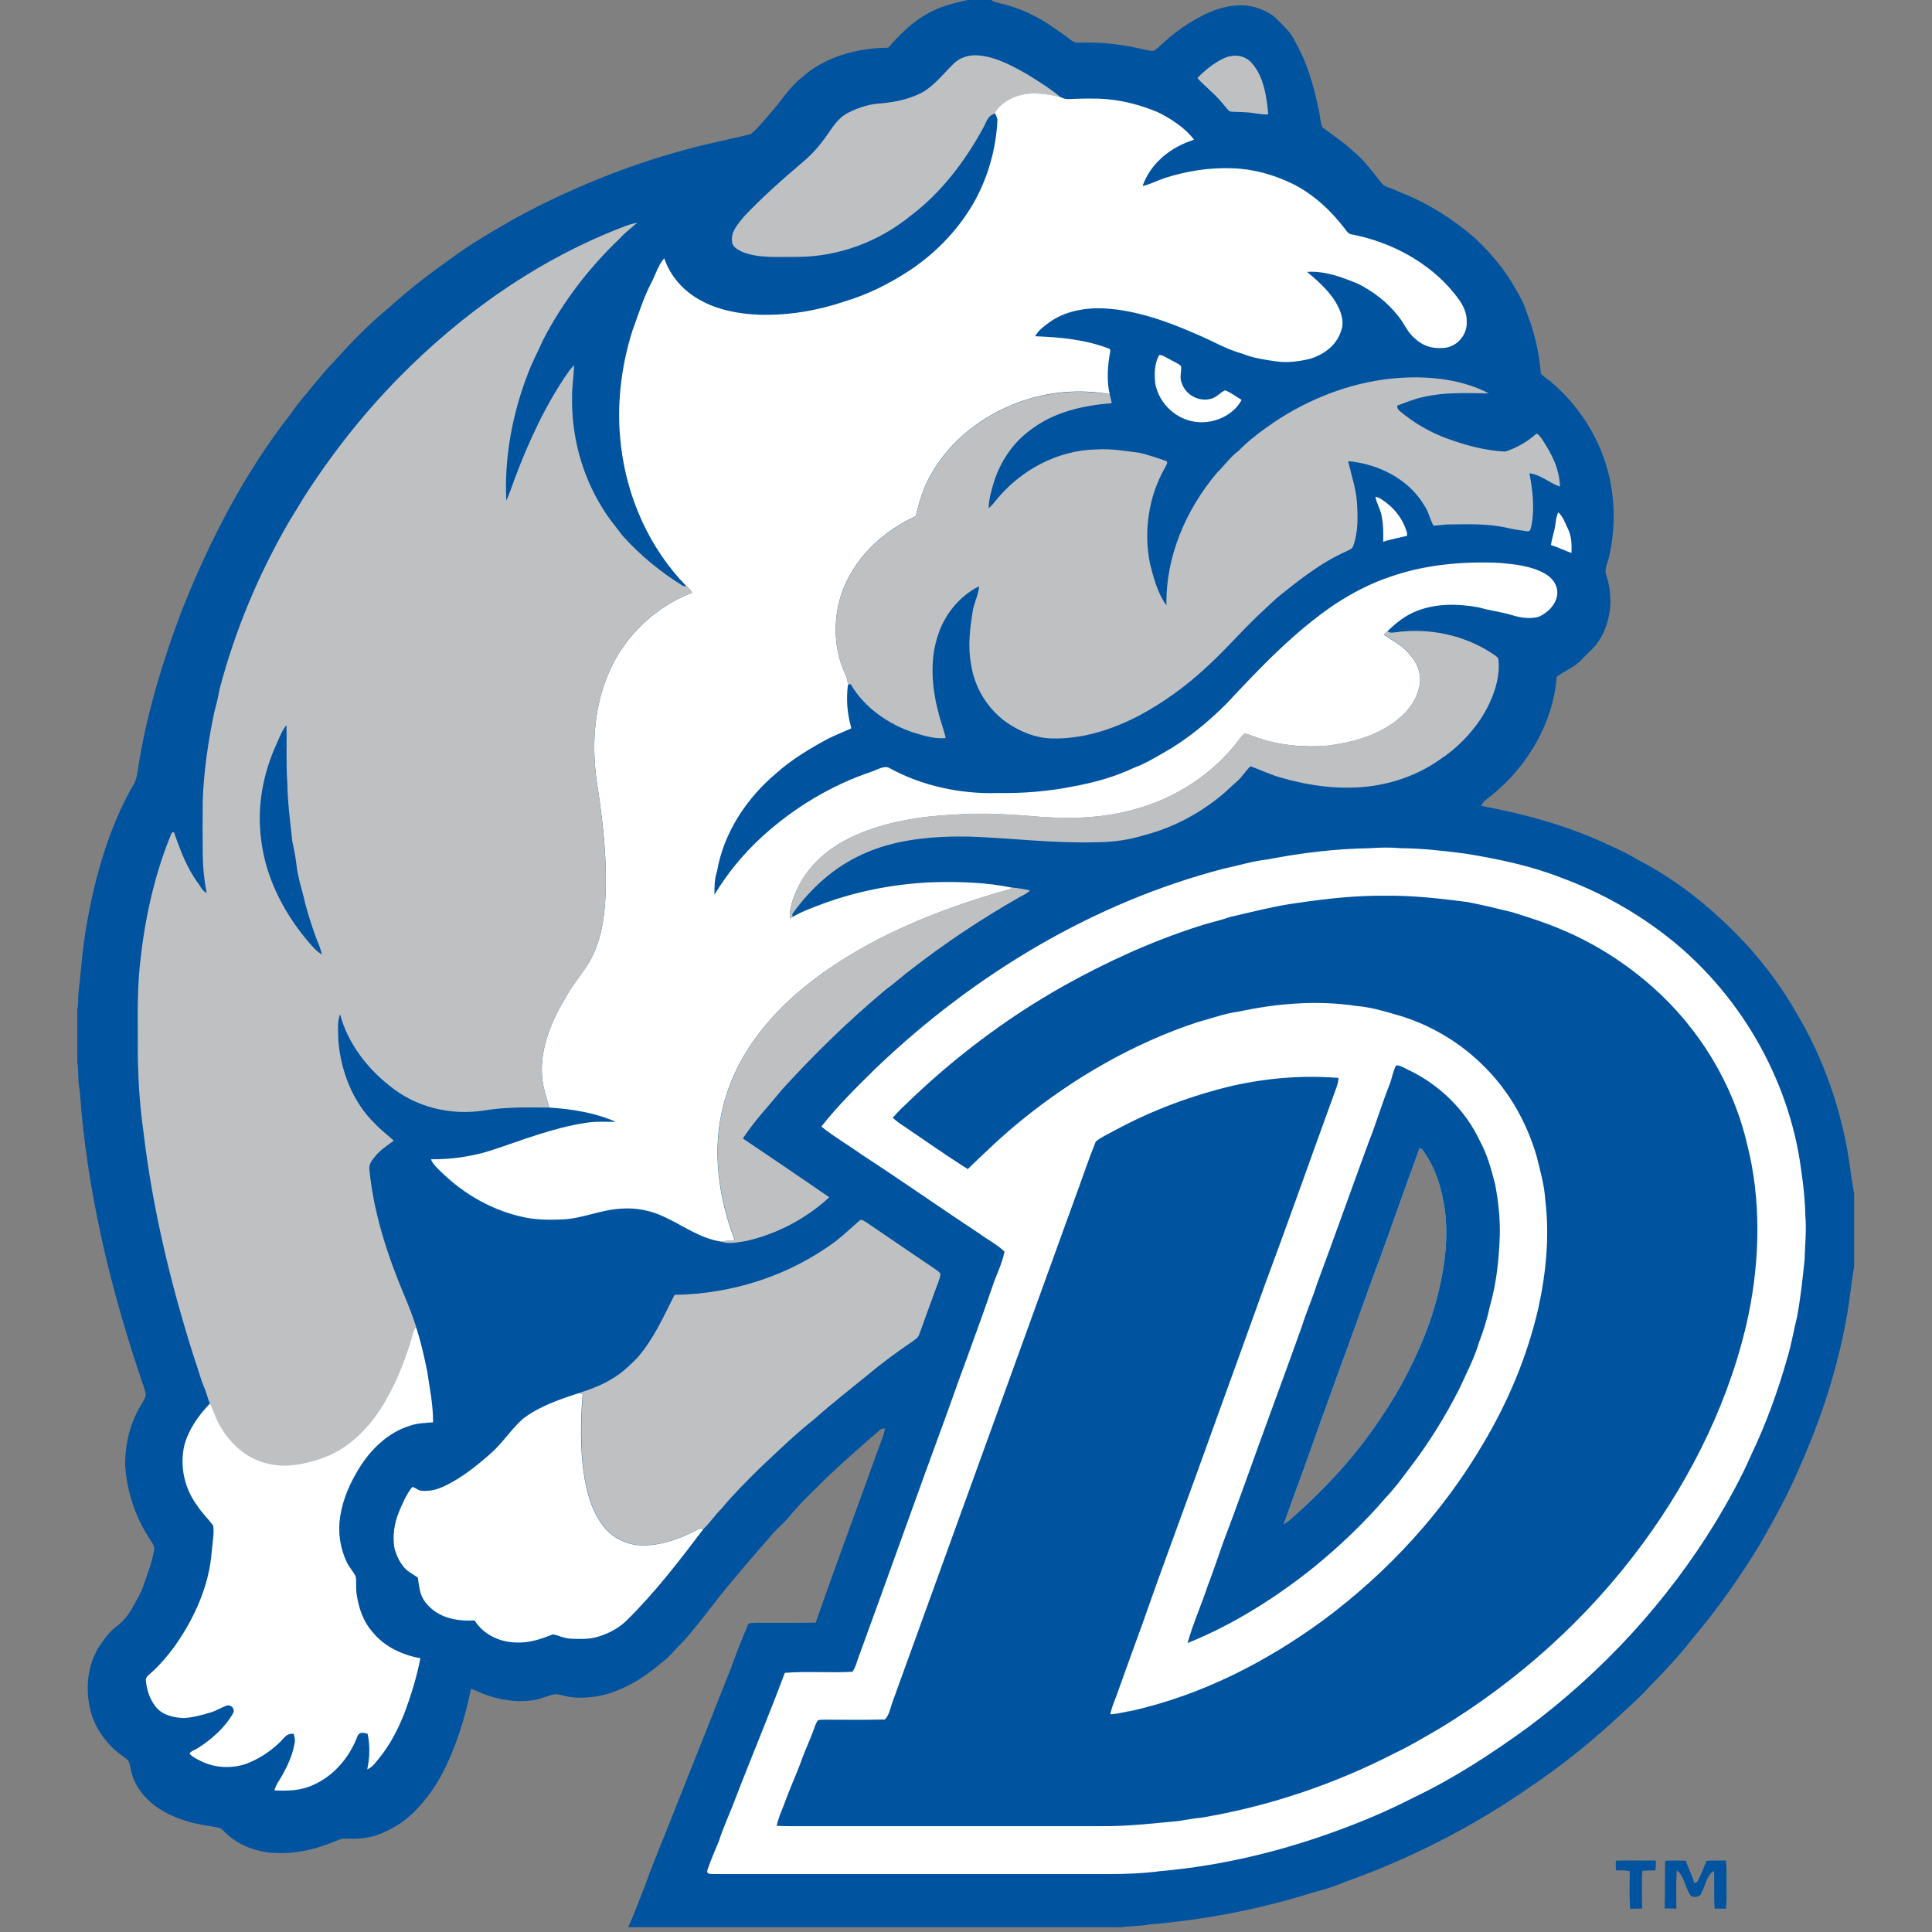
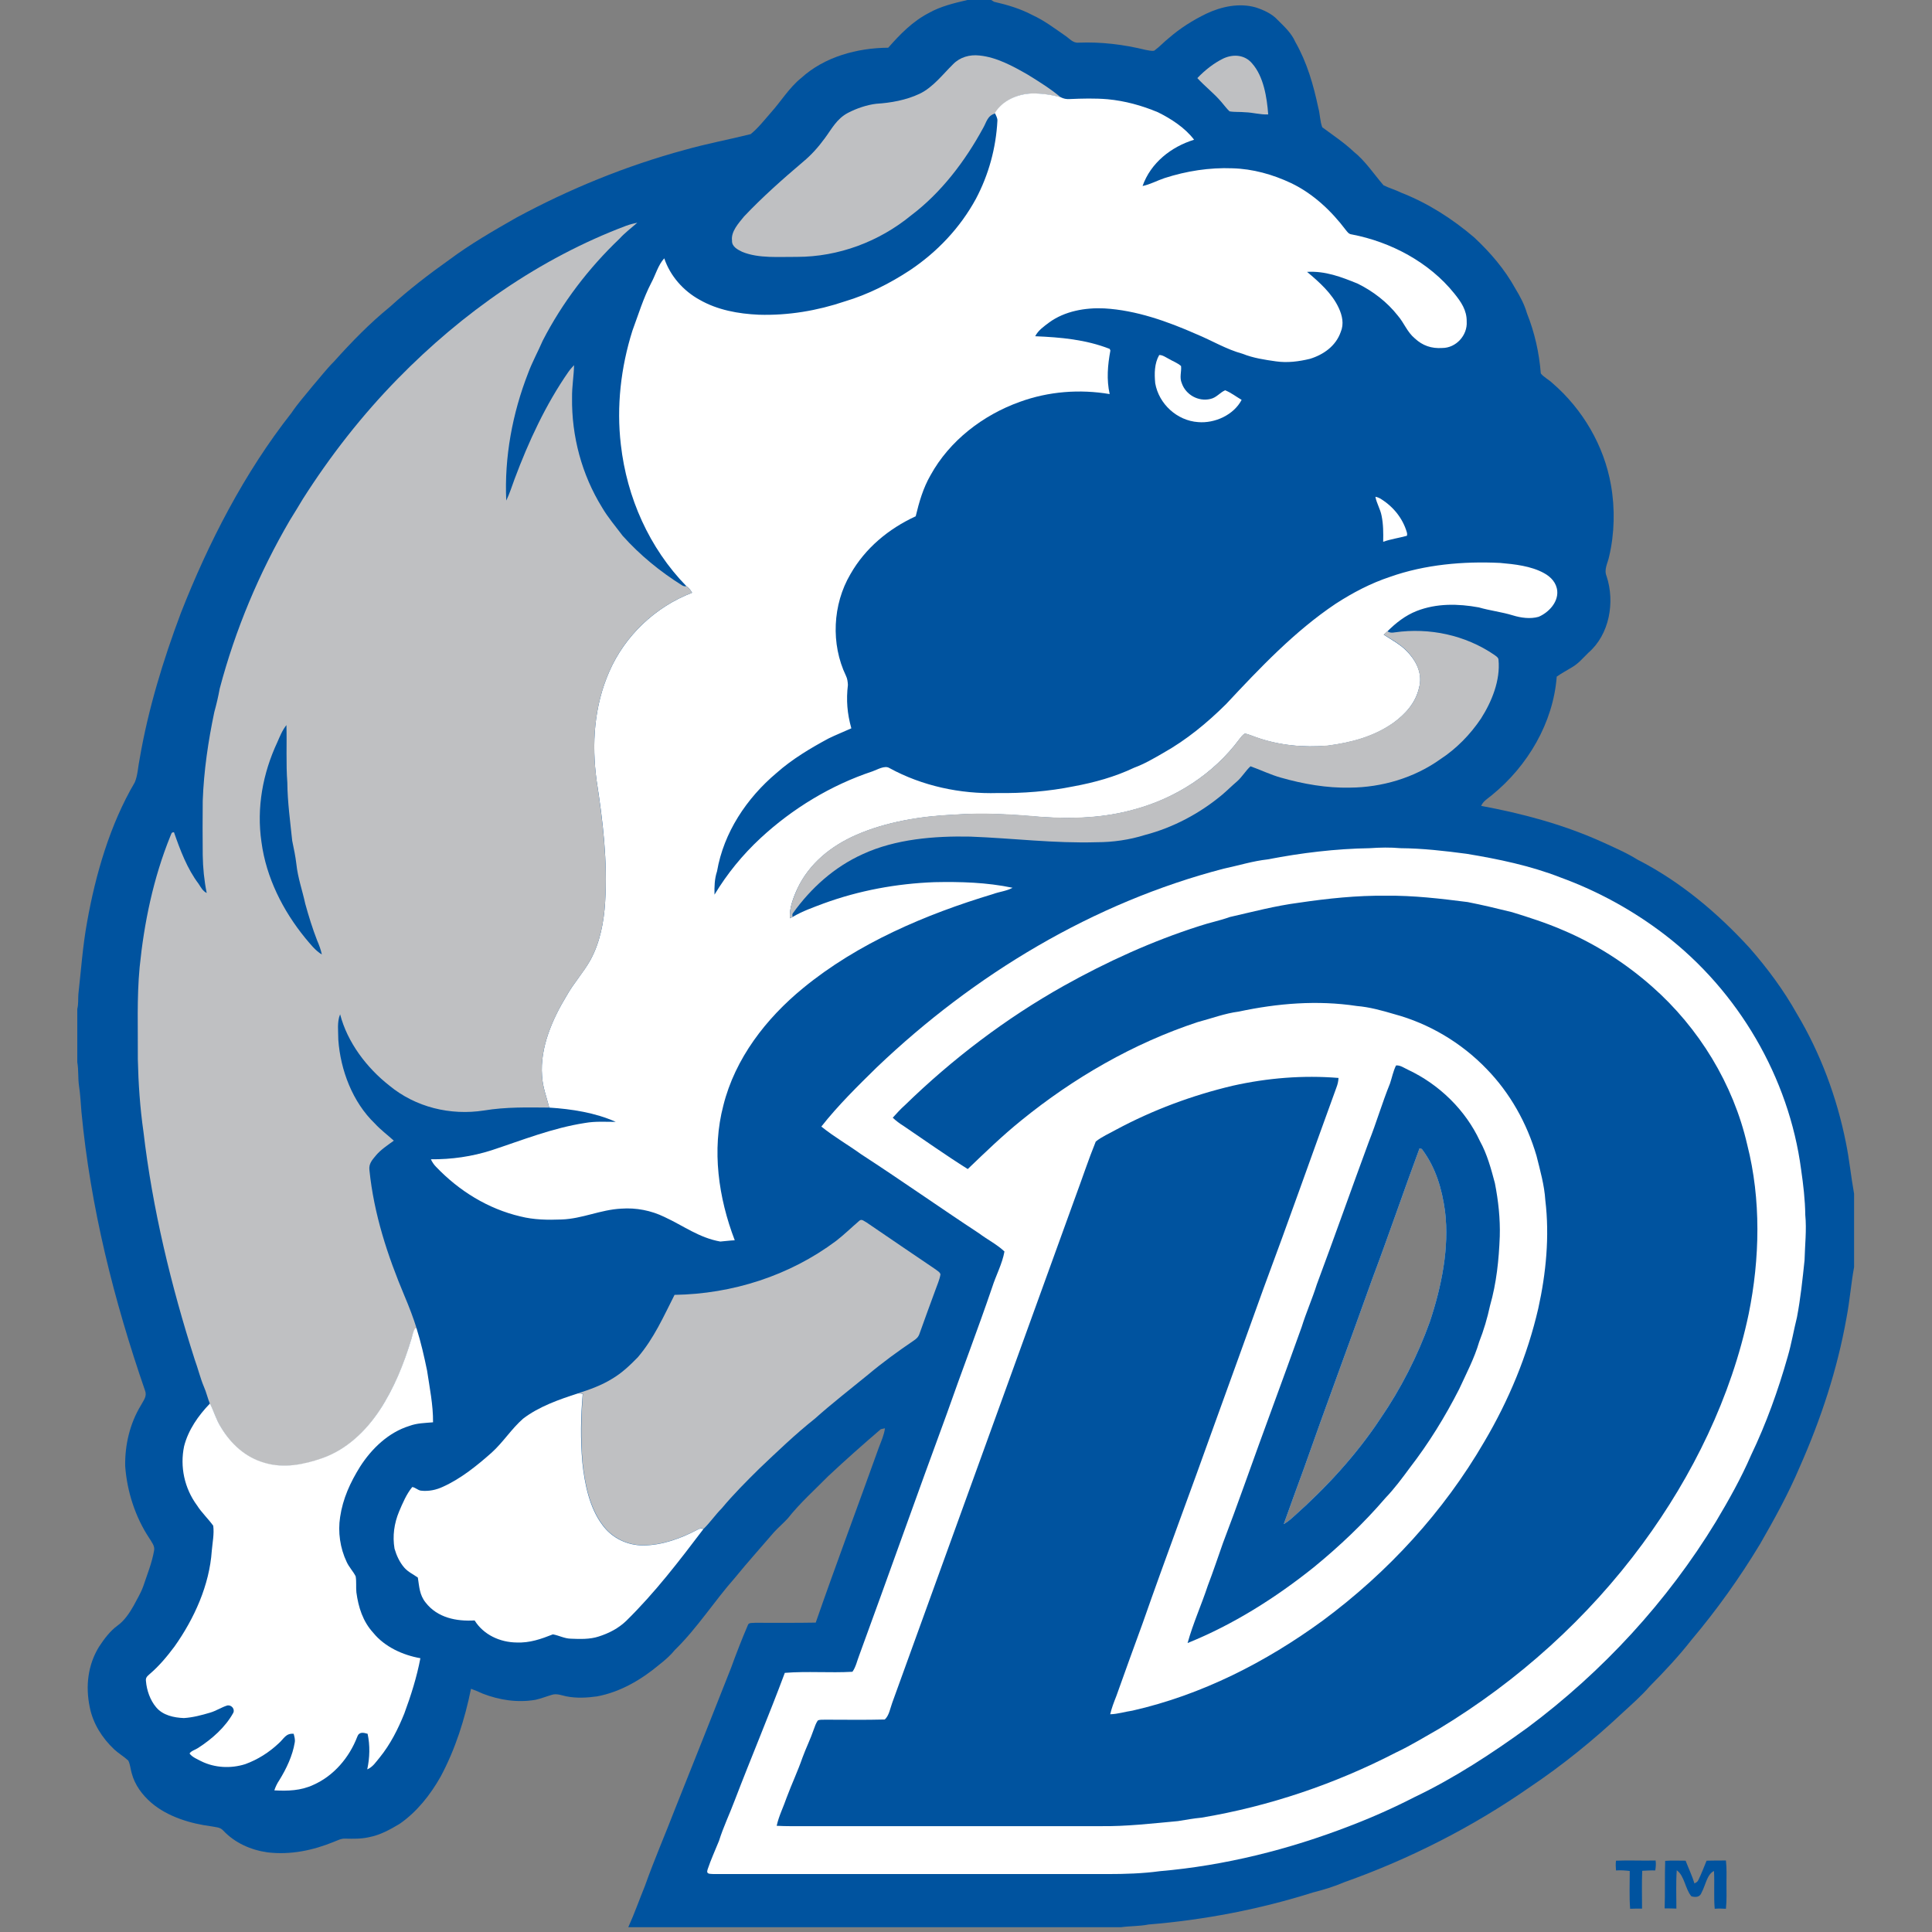
<svg xmlns="http://www.w3.org/2000/svg" width="200px" height="200px" viewBox="0 0 200 200" version="1.1">
  <rect x="0" y="0" width="200" height="200" fill="#808080" stroke="none" />
  <title>drake</title>
  <desc>Created with Sketch.</desc>
  <g id="drake" stroke="none" stroke-width="1" fill="none" fill-rule="evenodd">
    <g id="drake_BGL">
      <g id="drake" transform="translate(8, 0)">
        <g fill-rule="nonzero" id="Shape">
          <path d="M92.145,0 L94.615,0 L94.784,0.112 L94.915,0.187 C96.299,0.505 97.628,0.898 98.901,1.572 C100.117,2.133 101.146,2.919 102.232,3.668 C102.699,3.967 103.055,4.473 103.654,4.416 C105.993,4.323 108.313,4.604 110.596,5.165 C110.877,5.202 111.214,5.315 111.495,5.24 C112.037,4.847 112.487,4.342 113.011,3.93 C114.171,2.919 115.481,2.096 116.865,1.422 C118.437,0.674 120.29,0.281 121.993,0.767 C122.798,1.029 123.677,1.422 124.257,2.058 C124.968,2.77 125.68,3.406 126.091,4.342 C127.308,6.475 127.963,8.777 128.468,11.153 C128.655,11.808 128.636,12.538 128.88,13.174 C129.984,13.998 131.125,14.746 132.136,15.701 C133.333,16.655 134.25,18.058 135.223,19.181 C135.822,19.481 136.458,19.649 137.057,19.949 C139.827,21.034 142.335,22.643 144.599,24.571 C146.264,26.124 147.761,27.864 148.865,29.867 C149.352,30.671 149.801,31.495 150.063,32.412 C150.868,34.433 151.336,36.51 151.504,38.662 C151.822,39.055 152.327,39.298 152.702,39.654 C155.827,42.349 158.054,46.129 158.765,50.208 C159.195,52.604 159.139,55.242 158.578,57.6 C158.428,58.33 158.016,58.929 158.316,59.658 C159.195,62.335 158.615,65.684 156.426,67.574 C155.864,68.117 155.415,68.678 154.742,69.071 C154.218,69.389 153.656,69.689 153.151,70.044 C152.795,74.816 150.138,79.308 146.451,82.302 C146.04,82.657 145.553,82.901 145.329,83.425 C149.558,84.211 153.712,85.315 157.661,87.074 C158.971,87.673 160.299,88.234 161.535,89.001 C165.932,91.247 169.825,94.522 173.137,98.152 C174.971,100.248 176.636,102.494 178.002,104.926 C180.454,109.025 182.157,113.609 183.092,118.306 C183.448,120.047 183.616,121.825 183.935,123.584 L183.935,131.163 C183.616,132.903 183.485,134.681 183.149,136.421 C182.194,141.792 180.491,146.938 178.283,151.916 C177.123,154.648 175.682,157.268 174.204,159.832 C172.108,163.312 169.731,166.643 167.111,169.75 C165.782,171.453 164.285,173.043 162.77,174.578 C161.909,175.57 160.898,176.449 159.925,177.347 C156.95,180.136 153.75,182.737 150.344,185.02 C144.43,189.137 137.956,192.43 131.163,194.844 C130.115,195.294 129.011,195.63 127.906,195.911 C122.405,197.651 116.641,198.756 110.896,199.223 C109.96,199.411 109.006,199.373 108.051,199.504 L57.039,199.504 C57.675,198.101 58.18,196.66 58.76,195.237 C59.715,192.543 60.856,189.923 61.885,187.247 C63.832,182.4 65.74,177.553 67.668,172.688 C68.211,171.191 68.791,169.694 69.427,168.215 C69.502,167.935 69.97,168.028 70.194,167.991 C72.271,167.991 74.367,168.009 76.444,167.972 C78.559,161.89 80.823,155.864 82.994,149.801 C83.237,149.165 83.518,148.547 83.612,147.855 C83.462,147.892 83.331,147.911 83.181,147.949 C81.329,149.539 79.532,151.13 77.754,152.795 C76.332,154.236 74.798,155.602 73.544,157.193 C73.095,157.68 72.589,158.11 72.14,158.596 C70.793,160.168 69.389,161.722 68.08,163.331 C65.946,165.745 64.168,168.552 61.885,170.779 C61.399,171.378 60.837,171.864 60.239,172.332 C58.386,173.885 56.215,175.158 53.82,175.607 C52.772,175.757 51.668,175.813 50.639,175.607 C50.152,175.513 49.647,175.289 49.16,175.439 C48.58,175.607 48.019,175.832 47.439,175.963 C45.586,176.281 43.715,176 41.974,175.326 C41.581,175.139 41.17,174.971 40.758,174.821 C40.122,177.965 39.13,181.09 37.614,183.916 C36.547,185.806 35.144,187.584 33.347,188.819 C32.337,189.418 31.364,189.96 30.204,190.185 C29.38,190.372 28.575,190.353 27.733,190.335 C27.303,190.316 26.985,190.503 26.592,190.653 C24.402,191.551 22.082,192.037 19.705,191.757 C17.965,191.513 16.318,190.784 15.102,189.492 C14.784,189.137 14.335,189.156 13.885,189.062 C11.715,188.781 9.357,188.07 7.673,186.629 C6.737,185.825 5.951,184.777 5.633,183.56 C5.502,183.13 5.483,182.643 5.277,182.25 C4.828,181.839 4.285,181.52 3.836,181.109 C2.582,179.93 1.628,178.433 1.291,176.73 C0.842,174.578 1.085,172.37 2.246,170.48 C2.77,169.675 3.387,168.851 4.154,168.29 C4.865,167.785 5.408,166.98 5.839,166.213 C6.175,165.558 6.587,164.903 6.83,164.211 C7.242,162.975 7.729,161.796 7.953,160.505 C8.047,160.037 7.691,159.626 7.467,159.251 C6.007,157.062 5.146,154.386 4.959,151.766 C4.922,149.577 5.446,147.35 6.587,145.478 C6.849,144.973 7.242,144.561 7.018,143.963 C3.78,134.587 1.366,124.968 0.43,115.088 C0.356,114.208 0.318,113.329 0.187,112.468 C0.056,111.626 0.15,110.784 0,109.96 L0,104.44 C0.131,103.953 0.075,103.429 0.112,102.924 C0.393,100.435 0.561,97.946 1.011,95.476 C1.89,90.517 3.387,85.352 5.951,80.992 C6.269,80.243 6.288,79.345 6.456,78.559 C7.336,73.413 8.889,68.342 10.723,63.457 C13.586,56.159 17.31,48.917 22.175,42.742 C22.849,41.731 23.654,40.851 24.402,39.916 C25.132,39.074 25.806,38.194 26.592,37.408 C28.388,35.406 30.278,33.46 32.374,31.757 C34.302,29.998 36.398,28.388 38.531,26.873 C40.72,25.244 43.06,23.897 45.418,22.55 C50.957,19.556 56.814,17.16 62.896,15.513 C65.142,14.877 67.462,14.447 69.708,13.885 C70.475,13.268 71.13,12.426 71.785,11.677 C72.833,10.517 73.712,9.057 74.929,8.084 C77.343,5.876 80.749,4.959 83.949,4.94 C85.202,3.518 86.475,2.208 88.178,1.329 C89.375,0.655 90.779,0.318 92.145,0 Z M138.947,118.887 C137.282,123.378 135.747,127.906 134.063,132.379 C131.724,138.947 129.291,145.441 126.971,152.047 C126.278,153.956 125.567,155.864 124.894,157.773 C125.268,157.549 125.605,157.287 125.923,156.987 C129.273,154.012 132.416,150.606 134.887,146.863 C137.02,143.757 138.742,140.37 140.014,136.833 C141.212,133.221 142.054,129.198 141.586,125.38 C141.268,123.06 140.632,120.889 139.228,118.999 C139.172,118.924 139.078,118.887 138.947,118.887 Z" fill="#00539F" />
          <path d="M93.38,5.745 C95.158,5.913 96.861,6.849 98.395,7.729 C99.574,8.458 100.753,9.188 101.82,10.087 C100.865,9.825 99.799,9.675 98.826,9.694 C97.329,9.731 95.794,10.423 95.008,11.752 C94.204,11.977 94.129,12.65 93.754,13.287 C91.902,16.692 89.413,19.967 86.306,22.306 C82.994,25.02 78.802,26.592 74.498,26.592 C72.702,26.573 70.531,26.779 68.828,26.068 C68.36,25.843 67.743,25.525 67.78,24.908 C67.649,23.972 68.473,23.092 69.015,22.419 C70.924,20.398 73.02,18.545 75.135,16.749 C75.995,16.037 76.725,15.214 77.38,14.316 C78.129,13.305 78.615,12.295 79.794,11.677 C80.655,11.228 81.74,10.854 82.713,10.742 C84.211,10.648 85.801,10.367 87.186,9.712 C88.571,9.057 89.6,7.691 90.667,6.643 C91.378,5.913 92.388,5.633 93.38,5.745 Z" fill="#BFC0C2" />
          <path d="M121.619,6.568 C122.816,7.916 123.153,10.105 123.284,11.846 C122.461,11.883 121.694,11.64 120.889,11.621 C120.365,11.565 119.804,11.621 119.28,11.527 C118.961,11.228 118.699,10.854 118.419,10.536 C117.651,9.637 116.735,8.945 115.949,8.084 C116.716,7.28 117.651,6.531 118.662,6.044 C119.691,5.577 120.87,5.67 121.619,6.568 Z" fill="#BFC0C2" />
          <path d="M98.807,9.675 C99.799,9.656 100.847,9.806 101.801,10.068 C102.119,10.218 102.363,10.274 102.718,10.255 C104.009,10.199 105.357,10.161 106.667,10.274 C108.463,10.442 110.222,10.929 111.869,11.621 C113.235,12.295 114.676,13.23 115.612,14.465 C113.235,15.195 111.12,16.861 110.278,19.256 C111.083,19.088 111.775,18.695 112.561,18.433 C114.826,17.703 117.202,17.329 119.579,17.422 C121.694,17.478 123.752,18.058 125.661,18.957 C127.925,20.042 129.815,21.82 131.312,23.804 C131.499,24.028 131.612,24.234 131.949,24.271 C135.972,25.039 139.958,27.153 142.54,30.372 C143.251,31.251 143.85,32.112 143.832,33.291 C143.925,34.713 142.727,36.023 141.305,36.023 C140.182,36.098 139.265,35.78 138.461,35.032 C137.656,34.358 137.375,33.46 136.702,32.674 C135.598,31.27 134.138,30.147 132.547,29.361 C130.844,28.669 129.198,28.033 127.308,28.145 C128.561,29.193 129.89,30.372 130.582,31.869 C130.957,32.674 131.144,33.535 130.788,34.377 C130.283,35.818 129.011,36.716 127.607,37.146 C126.447,37.427 125.268,37.577 124.089,37.408 C122.91,37.24 121.75,37.071 120.627,36.622 C118.924,36.154 117.502,35.275 115.874,34.601 C112.861,33.273 109.623,32.112 106.311,31.925 C104.346,31.832 102.213,32.206 100.604,33.385 C100.061,33.796 99.481,34.189 99.163,34.807 C101.82,34.919 104.384,35.144 106.873,36.117 L106.947,36.285 C106.667,37.801 106.536,39.28 106.873,40.795 C103.766,40.271 100.547,40.515 97.572,41.6 C93.754,42.966 90.292,45.623 88.327,49.198 C87.56,50.526 87.149,51.967 86.793,53.446 C83.986,54.737 81.572,56.739 80.037,59.434 C78.185,62.578 77.998,66.676 79.57,69.951 C79.719,70.25 79.757,70.568 79.775,70.905 C79.588,72.477 79.701,73.862 80.131,75.396 C79.345,75.752 78.54,76.07 77.773,76.444 C75.864,77.474 74.012,78.578 72.384,80.019 C69.296,82.62 66.919,86.175 66.227,90.199 C65.965,90.985 65.946,91.789 65.965,92.613 C67.275,90.442 68.865,88.496 70.718,86.774 C74.049,83.687 78.035,81.273 82.32,79.85 C82.807,79.682 83.593,79.195 84.08,79.513 C87.467,81.366 91.415,82.208 95.27,82.096 C97.89,82.133 100.547,81.927 103.13,81.404 C105.282,81.011 107.434,80.412 109.399,79.476 C110.465,79.083 111.42,78.522 112.393,77.96 C114.826,76.594 116.94,74.854 118.924,72.889 C122.405,69.165 126.016,65.347 130.264,62.503 C132.023,61.361 133.913,60.37 135.897,59.715 C139.49,58.442 143.495,58.087 147.294,58.274 C148.791,58.405 150.494,58.592 151.822,59.322 C152.552,59.715 153.132,60.332 153.207,61.193 C153.301,62.372 152.29,63.42 151.28,63.85 C150.437,64.094 149.446,63.963 148.604,63.701 C147.443,63.345 146.246,63.214 145.085,62.877 C142.933,62.484 140.706,62.447 138.648,63.251 C137.469,63.719 136.496,64.487 135.616,65.366 C135.485,65.478 135.373,65.591 135.242,65.703 C136.215,66.339 137.188,66.826 137.937,67.743 C138.76,68.697 139.247,69.913 138.91,71.167 C138.554,72.758 137.488,73.937 136.215,74.854 C134.194,76.276 131.874,76.875 129.46,77.193 C126.952,77.399 124.426,77.174 122.049,76.332 C121.675,76.201 121.282,76.033 120.889,75.939 C120.646,76.051 120.458,76.332 120.29,76.538 C117.633,80.112 113.684,82.657 109.418,83.799 C106.292,84.678 103.149,84.791 99.93,84.585 C96.898,84.323 93.792,84.117 90.76,84.342 C87.354,84.491 83.761,85.071 80.636,86.437 C78.035,87.579 75.789,89.375 74.554,91.977 C74.124,92.912 73.694,94.016 73.768,95.064 C73.862,95.008 73.956,94.971 74.068,94.915 C75.078,94.316 76.164,93.942 77.249,93.53 C80.936,92.182 84.809,91.471 88.72,91.322 C91.453,91.265 94.129,91.34 96.823,91.902 C96.168,92.257 95.495,92.295 94.784,92.557 C87.822,94.653 80.786,97.647 75.135,102.288 C71.298,105.432 68.098,109.567 66.882,114.433 C65.665,119.055 66.377,123.995 68.061,128.393 C67.556,128.412 67.069,128.487 66.564,128.524 C64.356,128.131 62.765,126.896 60.781,125.979 C59.396,125.305 57.843,125.006 56.309,125.118 C54.138,125.23 52.285,126.166 50.133,126.241 C48.692,126.297 47.27,126.278 45.867,125.923 C42.517,125.137 39.523,123.284 37.146,120.795 C36.922,120.571 36.735,120.29 36.604,120.009 C38.737,120.028 40.851,119.729 42.891,119.074 C46.073,118.026 49.179,116.772 52.566,116.248 C53.633,116.061 54.662,116.136 55.747,116.136 C53.614,115.181 51.181,114.807 48.861,114.657 C48.58,113.553 48.168,112.524 48.112,111.364 C47.888,108.444 49.179,105.506 50.657,103.074 C51.387,101.764 52.398,100.678 53.127,99.368 C54.119,97.553 54.512,95.457 54.643,93.399 C54.905,89.132 54.419,85.034 53.764,80.823 C53.24,76.987 53.502,73.095 55.074,69.52 C56.702,65.796 59.846,62.821 63.644,61.361 C63.495,61.099 63.326,60.856 63.064,60.688 C59.209,56.739 56.889,51.499 56.271,46.035 C55.804,42.068 56.271,38.026 57.469,34.227 C58.087,32.561 58.592,30.877 59.415,29.287 C59.864,28.463 60.126,27.434 60.763,26.742 C61.38,28.575 62.746,30.11 64.412,31.027 C66.264,32.094 68.435,32.487 70.55,32.58 C73.581,32.674 76.594,32.168 79.476,31.195 C81.853,30.484 84.117,29.343 86.194,27.977 C89.02,26.087 91.396,23.579 93.025,20.585 C94.353,18.077 95.102,15.326 95.251,12.501 C95.27,12.22 95.102,11.958 94.989,11.696 C95.775,10.405 97.31,9.731 98.807,9.675 Z" fill="#FFFFFF" />
          <path d="M57.974,23.055 C57.357,23.598 56.702,24.084 56.14,24.702 C52.94,27.752 50.208,31.326 48.187,35.256 C47.701,36.379 47.102,37.464 46.671,38.625 C45.043,42.798 44.201,47.326 44.407,51.818 C44.763,51.088 44.987,50.339 45.268,49.591 C46.709,45.736 48.487,41.881 50.844,38.494 C51.013,38.25 51.219,38.026 51.425,37.801 C51.406,38.924 51.2,40.028 51.219,41.17 C51.163,45.156 52.229,49.142 54.325,52.529 C54.924,53.558 55.729,54.494 56.458,55.467 C58.255,57.469 60.313,59.153 62.578,60.575 C62.746,60.688 62.877,60.706 63.064,60.688 C63.326,60.856 63.495,61.099 63.644,61.361 C59.846,62.821 56.702,65.778 55.074,69.52 C53.502,73.095 53.24,76.987 53.764,80.823 C54.4,85.034 54.905,89.132 54.643,93.399 C54.512,95.457 54.119,97.553 53.127,99.368 C52.416,100.678 51.387,101.764 50.657,103.074 C49.179,105.525 47.888,108.463 48.112,111.364 C48.168,112.524 48.58,113.553 48.861,114.657 C46.559,114.639 44.388,114.582 42.105,114.957 C38.625,115.499 35.013,114.62 32.299,112.374 C29.96,110.54 27.958,107.902 27.209,105.001 C26.873,105.787 27.022,106.798 27.022,107.64 C27.247,110.784 28.501,114.096 30.802,116.304 C31.401,116.959 32.112,117.483 32.767,118.082 C32.131,118.55 31.401,119.018 30.896,119.635 C30.522,120.084 30.166,120.477 30.241,121.113 C30.709,125.698 32.112,129.965 33.89,134.194 C34.358,135.298 34.788,136.421 35.144,137.563 L34.994,137.544 C34.77,137.843 34.713,138.292 34.582,138.648 C33.834,141.23 32.767,143.775 31.289,146.04 C29.848,148.211 27.864,150.101 25.375,150.98 C23.467,151.654 21.389,152.065 19.387,151.467 C17.404,150.905 15.888,149.52 14.858,147.761 C14.372,146.994 14.147,146.133 13.736,145.329 C13.492,144.749 13.361,144.112 13.099,143.532 C12.725,142.634 12.501,141.68 12.164,140.763 C9.712,133.109 7.785,125.137 6.849,117.146 C6.494,114.676 6.325,112.15 6.269,109.661 C6.288,106.461 6.157,103.317 6.456,100.117 C6.924,95.476 7.878,90.891 9.637,86.55 C9.75,86.344 9.712,86.138 10.012,86.157 C10.648,87.991 11.378,89.937 12.557,91.49 C12.8,91.864 12.987,92.239 13.399,92.444 C13.137,91.153 13.006,89.843 12.987,88.515 C12.968,86.643 12.968,84.772 12.987,82.901 C13.099,79.794 13.549,76.744 14.185,73.712 C14.409,72.908 14.596,72.103 14.746,71.28 C16.356,65.179 18.826,59.303 22.007,53.857 C22.475,53.127 22.905,52.379 23.354,51.649 C26.199,47.177 29.474,42.985 33.179,39.205 C39.841,32.393 47.869,26.742 56.814,23.373 C57.226,23.223 57.6,23.13 57.974,23.055 Z" fill="#BFC0C2" />
          <path d="M112,36.753 C112.337,36.735 112.655,36.978 112.954,37.127 C113.385,37.389 113.89,37.558 114.264,37.895 C114.32,38.512 114.077,39.055 114.339,39.673 C114.751,40.87 116.061,41.6 117.296,41.301 C117.932,41.17 118.288,40.627 118.83,40.402 C119.467,40.664 119.953,41.057 120.533,41.394 C119.71,42.966 117.745,43.846 116.023,43.696 C113.853,43.546 111.963,41.825 111.588,39.673 C111.495,38.681 111.495,37.633 112,36.753 Z" fill="#FFFFFF" />
-           <path d="M135.897,39.205 C139.284,38.849 143.046,39.111 146.115,40.72 C143.794,40.702 141.642,40.571 139.359,41.095 C138.405,41.282 137.525,41.675 136.627,41.993 C136.646,42.218 136.702,42.386 136.889,42.536 C138.367,43.789 140.051,44.763 141.867,45.418 C143.757,46.11 145.796,46.653 147.818,46.746 C148.978,46.391 150.119,45.717 151.036,44.912 C151.223,44.856 151.392,45.193 151.523,45.305 C152.571,46.858 153.432,48.449 153.488,50.377 C152.365,50.002 151.56,49.16 150.325,48.992 C150.662,50.732 150.868,52.566 150.55,54.344 C150.456,54.606 150.494,55.074 150.082,54.999 C149.371,54.905 148.66,54.793 147.949,54.625 C145.965,54.194 144.056,54.269 142.035,54.288 C141.474,54.288 140.931,54.4 140.388,54.419 C140.033,53.745 139.883,52.978 139.453,52.342 C137.825,49.572 134.662,48.019 131.556,47.738 C131.892,49.16 132.36,50.526 132.473,52.005 C132.566,53.446 132.604,55.092 132.098,56.477 C132.005,56.851 131.668,56.908 131.368,57.076 C128.711,58.255 126.447,60.07 124.201,61.885 C123.771,62.26 123.359,62.671 122.947,63.046 C120.814,64.973 118.98,67.181 116.847,69.109 C114.751,71.055 112.393,72.758 109.867,74.105 C107.097,75.546 104.047,76.519 100.884,76.444 C99.237,76.407 97.722,75.789 96.356,74.891 C94.278,73.488 92.875,71.205 92.519,68.735 C92.164,66.77 92.426,64.917 92.744,62.971 C92.95,62.204 93.287,61.492 93.361,60.688 C91.265,61.717 89.656,63.775 89.02,66.002 C88.253,68.454 88.477,71.242 89.132,73.694 C89.338,74.611 89.694,75.471 89.899,76.407 C88.814,76.519 87.635,76.164 86.606,75.846 C83.986,75.004 81.441,73.226 80.056,70.812 C79.963,70.83 79.869,70.868 79.775,70.924 C79.757,70.587 79.719,70.288 79.57,69.97 C77.998,66.676 78.185,62.596 80.037,59.453 C81.572,56.758 83.986,54.756 86.793,53.464 C87.149,51.986 87.56,50.545 88.327,49.216 C90.292,45.642 93.754,42.985 97.572,41.619 C100.547,40.533 103.766,40.309 106.873,40.814 C106.947,41.113 107.022,41.432 107.097,41.731 C104.065,41.993 101.109,42.629 98.639,44.538 C96.823,45.867 95.551,47.794 94.877,49.946 C94.615,50.826 94.353,51.687 94.353,52.622 C94.615,52.379 94.858,52.117 95.064,51.836 C97.628,48.674 101.446,46.596 105.544,46.522 C107.06,46.428 108.501,46.69 109.998,46.877 C110.896,47.102 111.794,47.401 112.655,47.701 C113.029,47.813 112.674,48.206 112.599,48.412 C110.896,51.406 110.372,54.98 111.046,58.349 C111.42,59.827 111.85,61.436 112.749,62.671 C112.655,57.637 114.77,52.735 117.988,48.936 C118.756,48.187 119.354,47.308 120.215,46.671 C121.338,45.511 122.629,44.575 123.939,43.677 C127.495,41.301 131.649,39.673 135.897,39.205 Z" fill="#BFC0C2" />
          <path d="M134.381,51.425 C134.587,51.462 134.756,51.537 134.924,51.63 C136.215,52.435 137.207,53.633 137.637,55.111 C137.675,55.242 137.675,55.373 137.637,55.467 C136.814,55.691 135.991,55.804 135.186,56.084 C135.205,55.167 135.205,54.269 135.018,53.371 C134.887,52.697 134.512,52.117 134.381,51.425 Z" fill="#FFFFFF" />
-           <path d="M153.301,53.034 C153.768,53.389 154.049,54.213 154.311,54.737 C154.704,55.542 154.704,56.365 154.685,57.244 C153.956,57.001 153.282,56.646 152.552,56.421 C152.627,55.935 152.758,55.485 152.87,55.018 C153.057,54.344 153.02,53.689 153.301,53.034 Z" fill="#FFFFFF" />
          <path d="M135.598,65.347 C135.916,65.516 136.047,65.516 136.402,65.46 C139.977,64.954 143.682,65.74 146.676,67.78 C146.844,67.911 147.125,68.061 147.125,68.304 C147.331,70.419 146.433,72.627 145.31,74.386 C144.206,76.033 142.765,77.511 141.099,78.596 C138.405,80.524 135.036,81.516 131.743,81.535 C129.347,81.591 126.915,81.16 124.613,80.505 C123.527,80.206 122.517,79.701 121.45,79.326 C120.926,79.813 120.571,80.449 120.028,80.917 C119.523,81.347 119.055,81.815 118.55,82.246 C116.229,84.192 113.46,85.67 110.522,86.437 C108.912,86.943 107.209,87.186 105.544,87.186 C101.071,87.317 96.917,86.774 92.444,86.606 C88.739,86.531 84.716,86.849 81.31,88.421 C78.372,89.75 75.977,91.902 74.105,94.503 C74.012,94.615 73.993,94.746 74.068,94.896 C73.974,94.952 73.881,95.008 73.768,95.046 C73.694,93.998 74.143,92.894 74.554,91.958 C75.789,89.357 78.035,87.56 80.636,86.419 C83.78,85.053 87.354,84.473 90.76,84.323 C93.792,84.098 96.898,84.285 99.93,84.566 C103.149,84.772 106.292,84.66 109.418,83.78 C113.703,82.62 117.651,80.094 120.29,76.519 C120.458,76.313 120.646,76.033 120.889,75.92 C121.282,76.014 121.656,76.182 122.049,76.313 C124.426,77.156 126.952,77.399 129.46,77.174 C131.874,76.856 134.194,76.239 136.215,74.835 C137.488,73.918 138.573,72.739 138.91,71.149 C139.228,69.895 138.742,68.678 137.937,67.724 C137.188,66.807 136.215,66.302 135.242,65.684 C135.354,65.572 135.485,65.46 135.598,65.347 Z" fill="#BFC0C2" />
          <path d="M21.651,75.06 C21.708,77.043 21.595,79.027 21.745,81.029 C21.764,83.032 22.044,85.053 22.25,87.036 C22.419,87.841 22.587,88.646 22.681,89.45 C22.83,90.873 23.298,92.164 23.598,93.549 C23.953,94.84 24.346,96.112 24.833,97.366 C25.039,97.834 25.207,98.302 25.319,98.807 C24.646,98.414 24.103,97.703 23.598,97.104 C21.277,94.26 19.556,90.835 19.069,87.186 C18.545,83.63 19.2,80.056 20.716,76.819 C20.978,76.22 21.221,75.602 21.651,75.06 Z" fill="#00539F" />
          <path d="M133.801,87.804 C134.868,87.729 135.916,87.71 136.982,87.804 C139.265,87.822 141.549,88.084 143.813,88.384 C147.106,88.926 150.437,89.619 153.544,90.835 C157.399,92.239 161.048,94.241 164.323,96.749 C171.939,102.587 177.198,111.551 178.451,121.076 C178.676,122.629 178.863,124.201 178.882,125.773 C179.032,127.345 178.844,128.88 178.807,130.451 C178.601,132.416 178.395,134.4 178.021,136.365 C177.684,137.712 177.46,139.078 177.067,140.426 C176.075,143.925 174.84,147.368 173.268,150.643 C172.239,153.02 170.966,155.284 169.637,157.511 C164.604,165.782 157.904,173.043 150.157,178.826 C146.47,181.502 142.559,184.065 138.442,186.03 C136.253,187.153 134.026,188.145 131.724,189.025 C125.436,191.457 118.793,193.123 112.075,193.703 C110.297,193.946 108.463,194.002 106.667,194.002 C93.081,194.002 79.457,194.002 65.871,194.002 C65.516,193.965 65.067,194.058 65.254,193.516 C65.591,192.505 66.04,191.532 66.433,190.559 C66.882,189.118 67.537,187.771 68.061,186.367 C69.745,181.97 71.598,177.591 73.244,173.174 C75.565,172.987 77.923,173.193 80.243,173.062 C80.599,172.575 80.73,171.902 80.954,171.34 C84.005,163.013 86.943,154.685 90.012,146.358 C91.546,141.979 93.212,137.656 94.709,133.258 C95.102,132.023 95.757,130.826 95.981,129.553 C95.214,128.823 94.204,128.318 93.361,127.682 C89.263,124.987 85.258,122.161 81.142,119.485 C79.794,118.512 78.316,117.67 77.025,116.622 C78.746,114.433 80.786,112.43 82.77,110.484 C92.856,100.865 105.17,93.436 118.699,89.918 C120.215,89.6 121.694,89.132 123.228,88.964 C126.709,88.29 130.264,87.86 133.801,87.804 Z M138.947,118.887 C137.282,123.378 135.747,127.906 134.063,132.379 C131.724,138.947 129.291,145.441 126.971,152.047 C126.278,153.956 125.567,155.864 124.894,157.773 C125.268,157.549 125.605,157.287 125.923,156.987 C129.273,154.012 132.416,150.606 134.887,146.863 C137.02,143.757 138.742,140.37 140.014,136.833 C141.212,133.221 142.054,129.198 141.586,125.38 C141.268,123.06 140.632,120.889 139.228,118.999 C139.172,118.924 139.078,118.887 138.947,118.887 Z" fill="#FFFFFF" />
-           <path d="M96.805,91.883 C97.422,91.939 98.021,92.033 98.62,92.182 C98.32,92.501 97.909,92.669 97.535,92.875 C93.661,95.083 89.937,97.553 86.419,100.285 C85.52,100.94 84.716,101.708 83.818,102.344 C79.944,105.563 76.332,109.081 72.945,112.805 C71.598,114.47 70.063,116.061 68.903,117.857 C71.86,119.841 74.91,121.918 77.848,123.939 C75.434,126.166 72.44,127.738 69.24,128.468 C68.323,128.599 67.481,128.842 66.582,128.505 C67.088,128.468 67.574,128.393 68.08,128.374 C66.395,123.977 65.684,119.018 66.901,114.414 C68.117,109.549 71.317,105.413 75.153,102.269 C80.805,97.628 87.841,94.634 94.802,92.538 C95.476,92.276 96.168,92.239 96.805,91.883 Z" fill="#BFC0C2" />
          <path d="M135.485,92.725 C138.292,92.688 141.137,93.025 143.925,93.38 C145.46,93.68 147.013,94.054 148.529,94.428 C150.288,94.971 152.047,95.532 153.731,96.262 C157.118,97.684 160.281,99.705 163.032,102.138 C167.878,106.405 171.434,112.225 172.875,118.512 C174.316,124.164 174.185,130.302 173.025,136.009 C171.228,144.58 167.223,152.777 162.04,159.813 C156.388,167.504 149.127,174.035 140.95,178.975 C139.453,179.818 138.049,180.697 136.496,181.427 C130.189,184.683 123.396,186.985 116.379,188.164 C115.556,188.239 114.77,188.388 113.946,188.519 C111.289,188.763 108.575,189.081 105.899,189.043 C95.738,189.043 85.558,189.043 75.396,189.043 C74.405,189.043 73.413,189.062 72.402,189.006 C72.627,187.977 73.095,187.078 73.432,186.087 C73.956,184.683 74.592,183.336 75.078,181.932 C75.434,180.959 75.902,180.023 76.239,179.032 C76.351,178.713 76.463,178.395 76.65,178.115 C76.856,177.984 77.193,178.04 77.418,178.021 C79.476,178.021 81.535,178.058 83.593,178.002 C84.042,177.591 84.154,176.842 84.36,176.281 C90.667,158.84 97.011,141.343 103.317,123.92 C104.028,122.012 104.664,120.065 105.432,118.175 C106.049,117.67 106.854,117.333 107.546,116.94 C111.345,114.901 115.425,113.385 119.616,112.393 C123.209,111.588 126.896,111.289 130.564,111.588 C130.545,111.944 130.47,112.262 130.339,112.599 C127.794,119.579 125.418,126.353 122.816,133.333 C121.132,138.03 119.392,142.821 117.689,147.537 C115.256,154.367 112.692,161.16 110.297,168.009 C109.38,170.517 108.463,173.043 107.565,175.57 C107.322,176.187 107.078,176.805 106.929,177.46 C107.715,177.441 108.444,177.198 109.23,177.085 C116.398,175.457 123.041,172.07 128.954,167.747 C135.691,162.751 141.436,156.501 145.647,149.258 C148.192,144.954 150.119,140.313 151.242,135.448 C152.047,131.818 152.421,127.963 151.972,124.257 C151.878,122.704 151.429,121.132 151.055,119.635 C150.063,116.267 148.323,113.142 145.871,110.634 C143.27,107.939 139.939,105.956 136.327,104.982 C135.055,104.608 133.801,104.253 132.454,104.14 C128.374,103.523 124.257,103.86 120.234,104.72 C118.774,104.908 117.408,105.432 115.986,105.806 C109.343,107.995 103.13,111.588 97.722,115.986 C95.775,117.558 93.979,119.298 92.182,121.02 C89.918,119.598 87.729,118.044 85.52,116.547 C85.127,116.304 84.753,116.023 84.416,115.705 C84.828,115.256 85.221,114.807 85.67,114.414 C90.592,109.623 96.131,105.413 102.138,102.044 C106.592,99.556 111.27,97.422 116.136,95.869 C117.184,95.513 118.269,95.308 119.298,94.933 C121.675,94.391 123.995,93.773 126.428,93.455 C129.46,93.006 132.491,92.688 135.485,92.725 Z" fill="#00539F" />
          <path d="M136.515,110.297 C136.945,110.241 137.394,110.578 137.768,110.746 C140.987,112.262 143.701,114.901 145.198,118.119 C145.946,119.467 146.358,121.001 146.751,122.48 C147.106,124.295 147.312,126.147 147.256,128 C147.163,130.433 146.919,132.809 146.246,135.167 C145.965,136.458 145.609,137.675 145.123,138.91 C144.618,140.632 143.794,142.185 143.046,143.813 C141.586,146.676 139.902,149.408 137.937,151.953 C137.151,153.02 136.346,154.105 135.429,155.06 C133.184,157.68 130.676,160.056 128,162.246 C124.051,165.408 119.635,168.196 114.938,170.087 C115.499,168.065 116.379,166.119 117.034,164.136 C117.595,162.676 118.082,161.198 118.606,159.719 C119.354,157.736 120.103,155.733 120.814,153.731 C122.779,148.211 124.781,142.877 126.746,137.375 C127.214,135.878 127.85,134.437 128.318,132.959 C130.152,128.037 131.892,123.097 133.708,118.175 C134.494,116.192 135.092,114.133 135.897,112.15 C136.103,111.532 136.215,110.915 136.515,110.297 Z M138.947,118.887 C137.282,123.378 135.747,127.906 134.063,132.379 C131.724,138.947 129.291,145.441 126.971,152.047 C126.278,153.956 125.567,155.864 124.894,157.773 C125.268,157.549 125.605,157.287 125.923,156.987 C129.273,154.012 132.416,150.606 134.887,146.863 C137.02,143.757 138.742,140.37 140.014,136.833 C141.212,133.221 142.054,129.198 141.586,125.38 C141.268,123.06 140.632,120.889 139.228,118.999 C139.172,118.924 139.078,118.887 138.947,118.887 Z" fill="#00539F" />
          <path d="M80.936,126.391 C81.198,126.129 81.46,126.428 81.722,126.559 C84.098,128.187 86.475,129.796 88.851,131.406 C89.02,131.556 89.319,131.687 89.357,131.93 C89.263,132.473 89.02,133.015 88.833,133.539 C88.271,135.036 87.729,136.571 87.186,138.068 C87.074,138.405 86.868,138.592 86.587,138.779 C84.959,139.883 83.387,141.025 81.871,142.297 C80.019,143.813 78.129,145.273 76.351,146.863 C74.349,148.454 72.477,150.25 70.625,152.009 C69.277,153.338 67.93,154.685 66.713,156.145 C66.04,156.819 65.516,157.605 64.842,158.26 C64.561,158.185 64.487,158.204 64.225,158.335 C62.522,159.233 60.519,159.963 58.592,159.963 C56.926,159.963 55.354,159.195 54.381,157.848 C53.034,156.07 52.529,153.544 52.304,151.354 C52.117,149.015 52.154,146.639 52.342,144.281 C52.173,144.243 52.023,144.243 51.855,144.225 C53.053,143.85 54.288,143.401 55.373,142.727 C56.384,142.129 57.207,141.343 58.03,140.501 C59.715,138.517 60.669,136.327 61.829,134.044 C67.818,133.951 73.731,132.061 78.54,128.468 C79.364,127.832 80.131,127.083 80.936,126.391 Z" fill="#BFC0C2" />
          <path d="M34.975,137.506 L35.125,137.525 C35.574,138.947 35.911,140.426 36.211,141.885 C36.473,143.644 36.847,145.46 36.828,147.237 C35.986,147.312 35.181,147.312 34.377,147.612 C32.206,148.285 30.465,149.97 29.268,151.841 C28.257,153.469 27.49,155.135 27.209,157.043 C26.966,158.596 27.209,160.262 27.883,161.684 C28.126,162.227 28.557,162.657 28.819,163.181 C28.912,163.724 28.837,164.304 28.894,164.847 C29.099,166.381 29.567,167.86 30.634,169.02 C31.813,170.48 33.703,171.34 35.518,171.658 C35.144,173.623 34.545,175.513 33.853,177.385 C33.198,179.013 32.412,180.566 31.308,181.932 C30.896,182.419 30.615,182.905 30.016,183.167 C30.278,181.97 30.316,180.678 30.054,179.481 C29.623,179.35 29.174,179.256 28.987,179.78 C28.164,181.932 26.554,183.841 24.421,184.777 C23.13,185.375 21.801,185.413 20.398,185.338 C20.529,184.945 20.697,184.608 20.922,184.271 C21.651,183.092 22.288,181.745 22.512,180.379 C22.568,180.061 22.475,179.78 22.4,179.481 C21.577,179.406 21.389,180.005 20.847,180.473 C19.855,181.408 18.676,182.157 17.385,182.625 C15.906,183.092 14.241,183.018 12.837,182.325 C12.444,182.119 11.883,181.895 11.621,181.52 C11.789,181.24 12.257,181.127 12.519,180.94 C13.942,180.023 15.326,178.807 16.15,177.31 C16.337,176.917 15.963,176.487 15.551,176.543 C14.933,176.73 14.391,177.104 13.754,177.291 C12.875,177.553 11.958,177.796 11.041,177.853 C10.012,177.815 8.851,177.572 8.159,176.73 C7.542,176 7.186,174.971 7.111,174.035 C7.055,173.661 7.242,173.53 7.485,173.305 C8.458,172.482 9.301,171.471 10.068,170.442 C12.108,167.56 13.68,164.098 13.923,160.543 C13.998,159.682 14.185,158.784 14.073,157.942 C13.549,157.212 12.875,156.594 12.388,155.827 C11.097,154.068 10.611,151.841 11.06,149.708 C11.49,148.023 12.538,146.526 13.736,145.291 C14.147,146.096 14.372,146.957 14.858,147.724 C15.888,149.464 17.404,150.868 19.387,151.429 C21.389,152.028 23.448,151.616 25.375,150.943 C27.864,150.063 29.848,148.173 31.289,146.002 C32.767,143.757 33.815,141.193 34.582,138.611 C34.695,138.274 34.751,137.825 34.975,137.506 Z" fill="#FFFFFF" />
          <path d="M51.836,144.243 C52.005,144.243 52.173,144.262 52.323,144.299 C52.117,146.639 52.08,149.015 52.285,151.373 C52.51,153.563 53.015,156.089 54.363,157.867 C55.336,159.214 56.926,159.981 58.573,159.981 C60.519,159.981 62.522,159.251 64.206,158.353 C64.449,158.222 64.543,158.204 64.823,158.278 C62.297,161.609 59.808,164.865 56.814,167.804 C56.009,168.571 55.036,169.076 53.97,169.413 C53.071,169.712 52.023,169.675 51.088,169.637 C50.414,169.619 49.871,169.301 49.235,169.188 C48,169.675 46.84,170.087 45.474,170.03 C43.752,170.012 42.049,169.226 41.132,167.747 C39.242,167.86 37.277,167.467 36.061,165.895 C35.425,165.109 35.406,164.267 35.256,163.312 C34.77,162.957 34.264,162.751 33.853,162.283 C33.366,161.722 33.048,161.029 32.842,160.318 C32.618,159.008 32.805,157.698 33.31,156.482 C33.684,155.602 34.077,154.667 34.676,153.937 C34.994,153.974 35.256,154.274 35.574,154.311 C36.379,154.405 37.165,154.236 37.876,153.899 C39.729,153.057 41.394,151.71 42.91,150.363 C44.089,149.296 44.95,147.911 46.147,146.863 C47.775,145.609 49.909,144.861 51.836,144.243 Z" fill="#FFFFFF" />
          <path d="M159.289,192.618 C160.655,192.561 162.021,192.636 163.387,192.599 C163.443,192.954 163.406,193.291 163.35,193.628 C162.901,193.609 162.451,193.647 162.002,193.665 C161.946,194.975 161.984,196.285 161.984,197.577 C161.572,197.577 161.16,197.577 160.749,197.595 C160.655,196.304 160.711,194.994 160.711,193.684 C160.243,193.628 159.757,193.591 159.289,193.628 C159.27,193.273 159.233,192.954 159.289,192.618 Z" fill="#00539F" />
          <path d="M164.379,192.636 C165.09,192.58 165.782,192.618 166.494,192.618 C166.793,193.404 167.167,194.171 167.411,194.975 C167.598,194.863 167.747,194.807 167.822,194.601 C168.14,193.965 168.384,193.291 168.664,192.618 C169.338,192.599 170.012,192.599 170.667,192.599 C170.76,193.404 170.723,194.189 170.723,194.994 C170.723,195.874 170.76,196.716 170.667,197.595 C170.274,197.577 169.899,197.558 169.506,197.595 C169.394,196.304 169.506,194.994 169.432,193.684 C168.702,194.021 168.533,195.237 168.159,195.892 C167.991,196.398 167.56,196.435 167.092,196.304 C166.456,195.574 166.381,194.171 165.577,193.609 C165.483,194.919 165.539,196.248 165.539,197.577 C165.127,197.558 164.735,197.558 164.323,197.558 C164.379,195.93 164.323,194.283 164.379,192.636 Z" fill="#00539F" />
        </g>
      </g>
    </g>
  </g>
</svg>